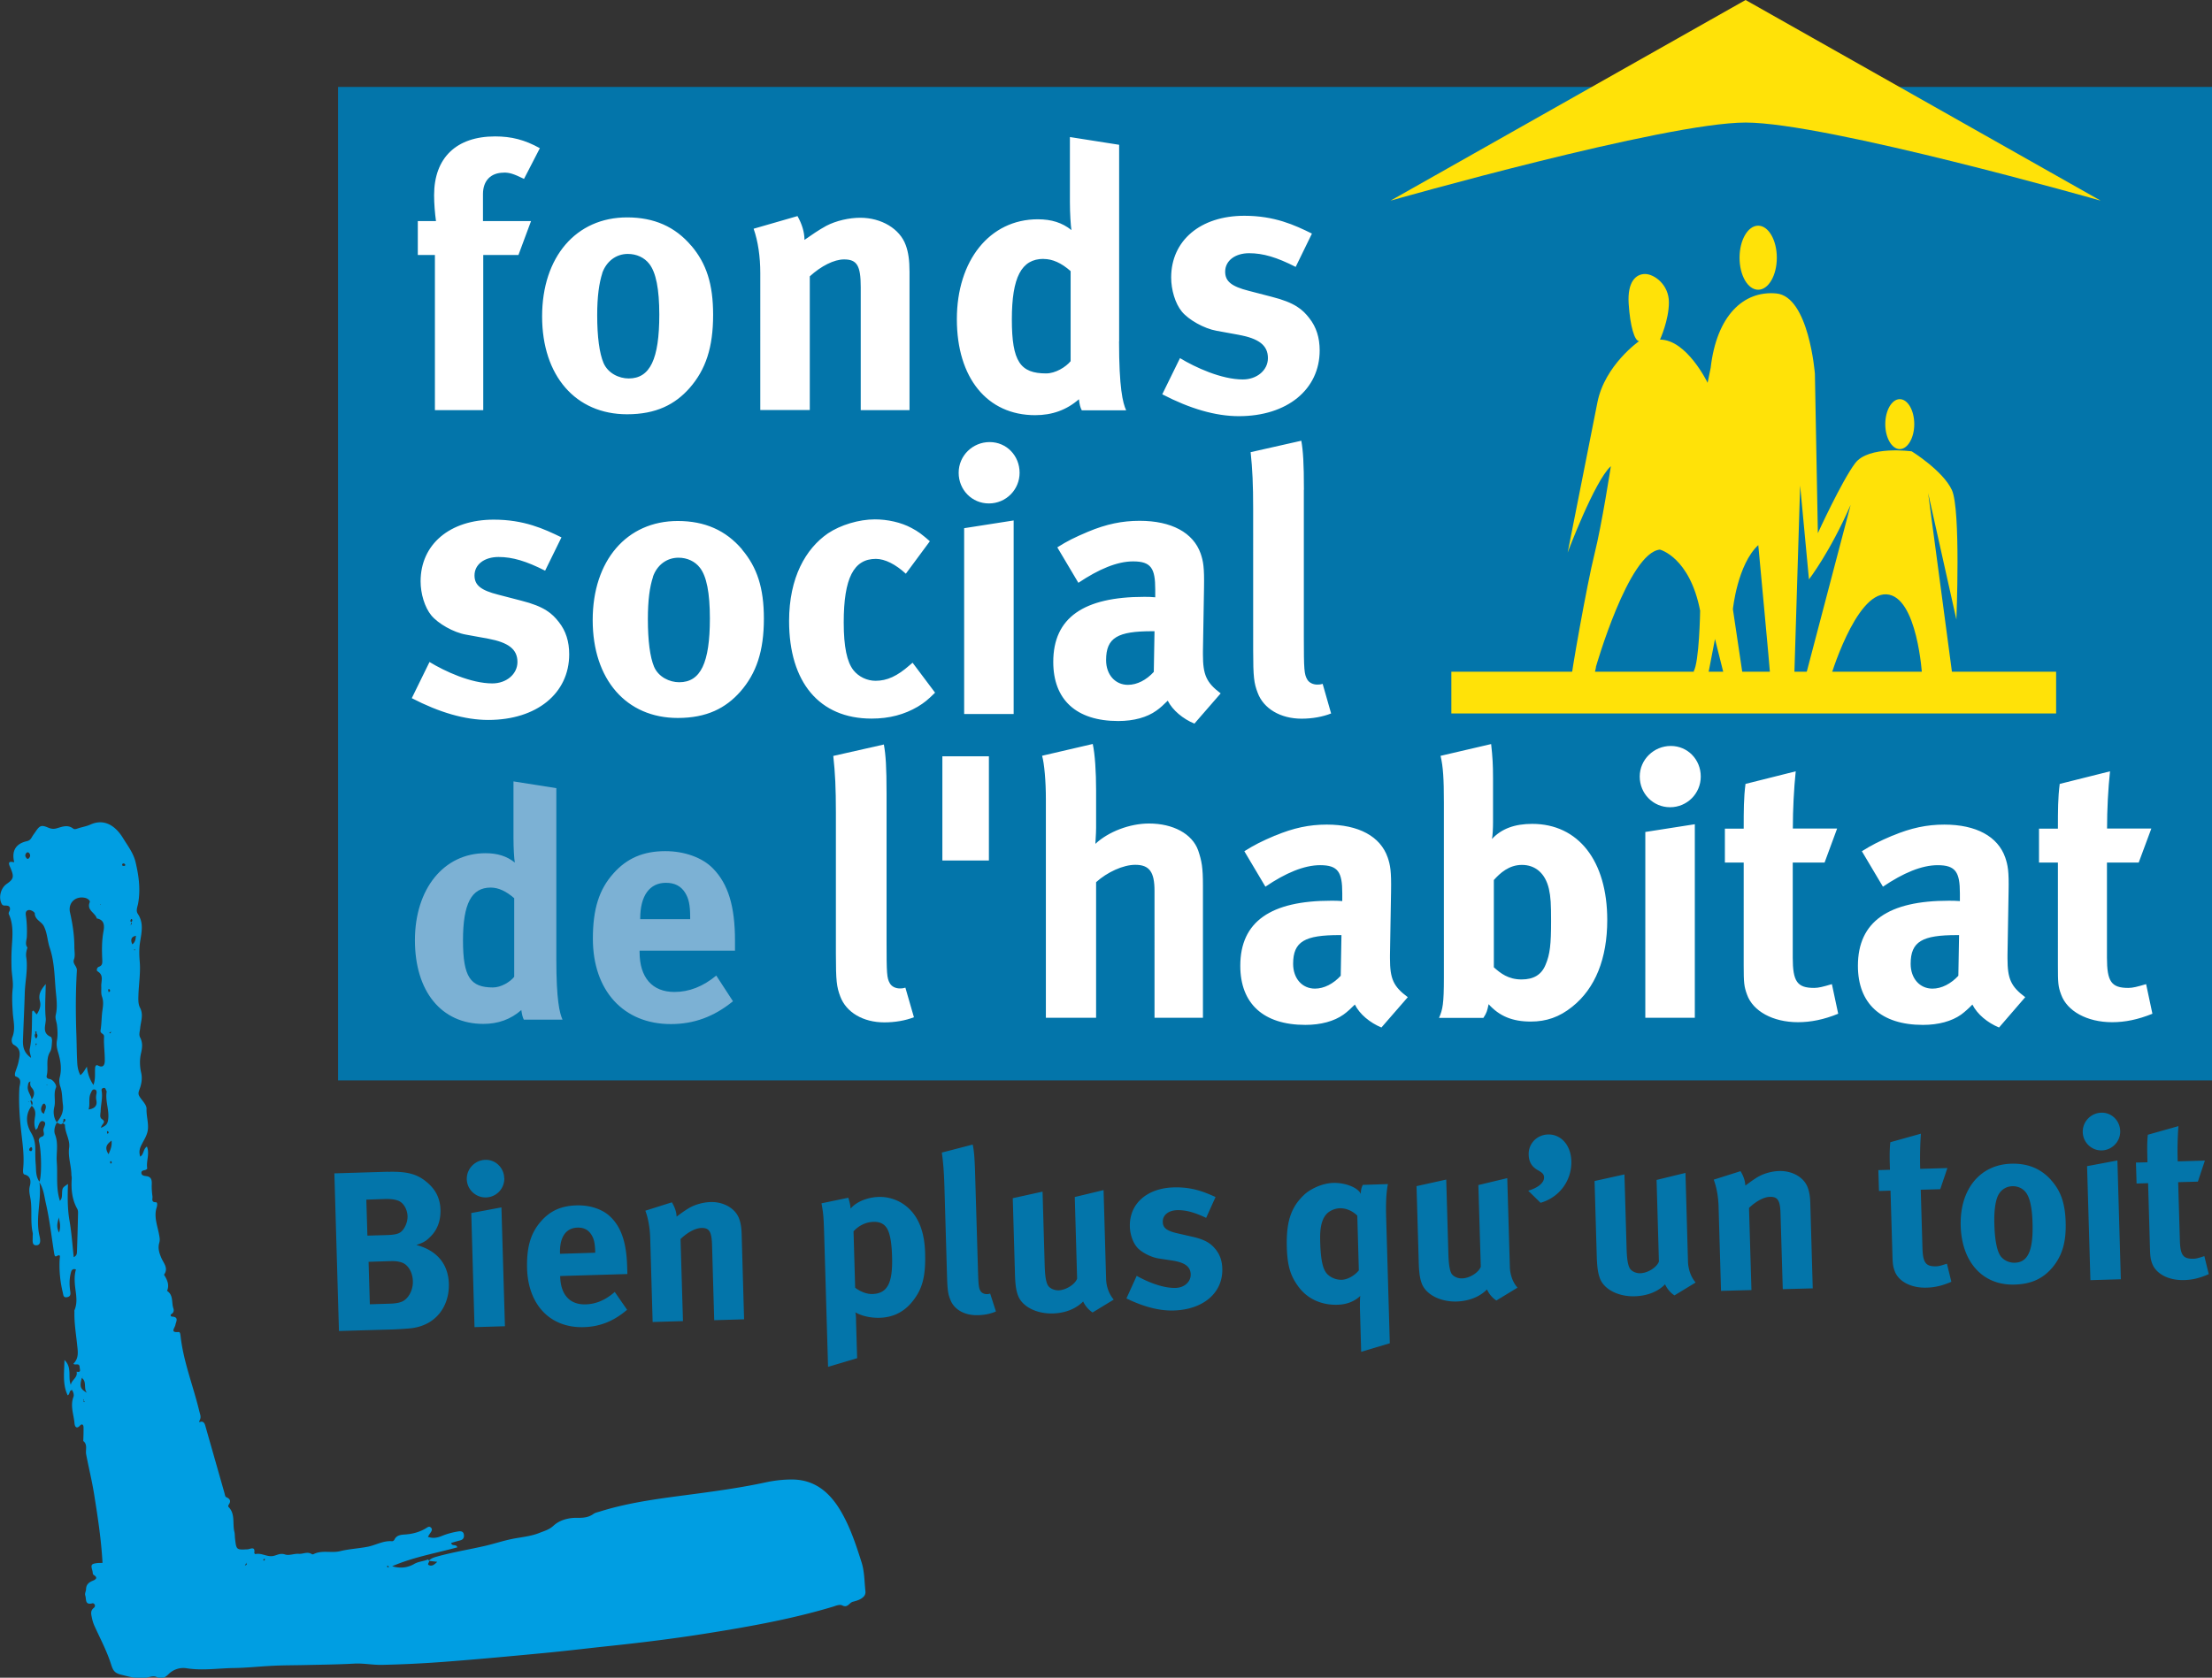
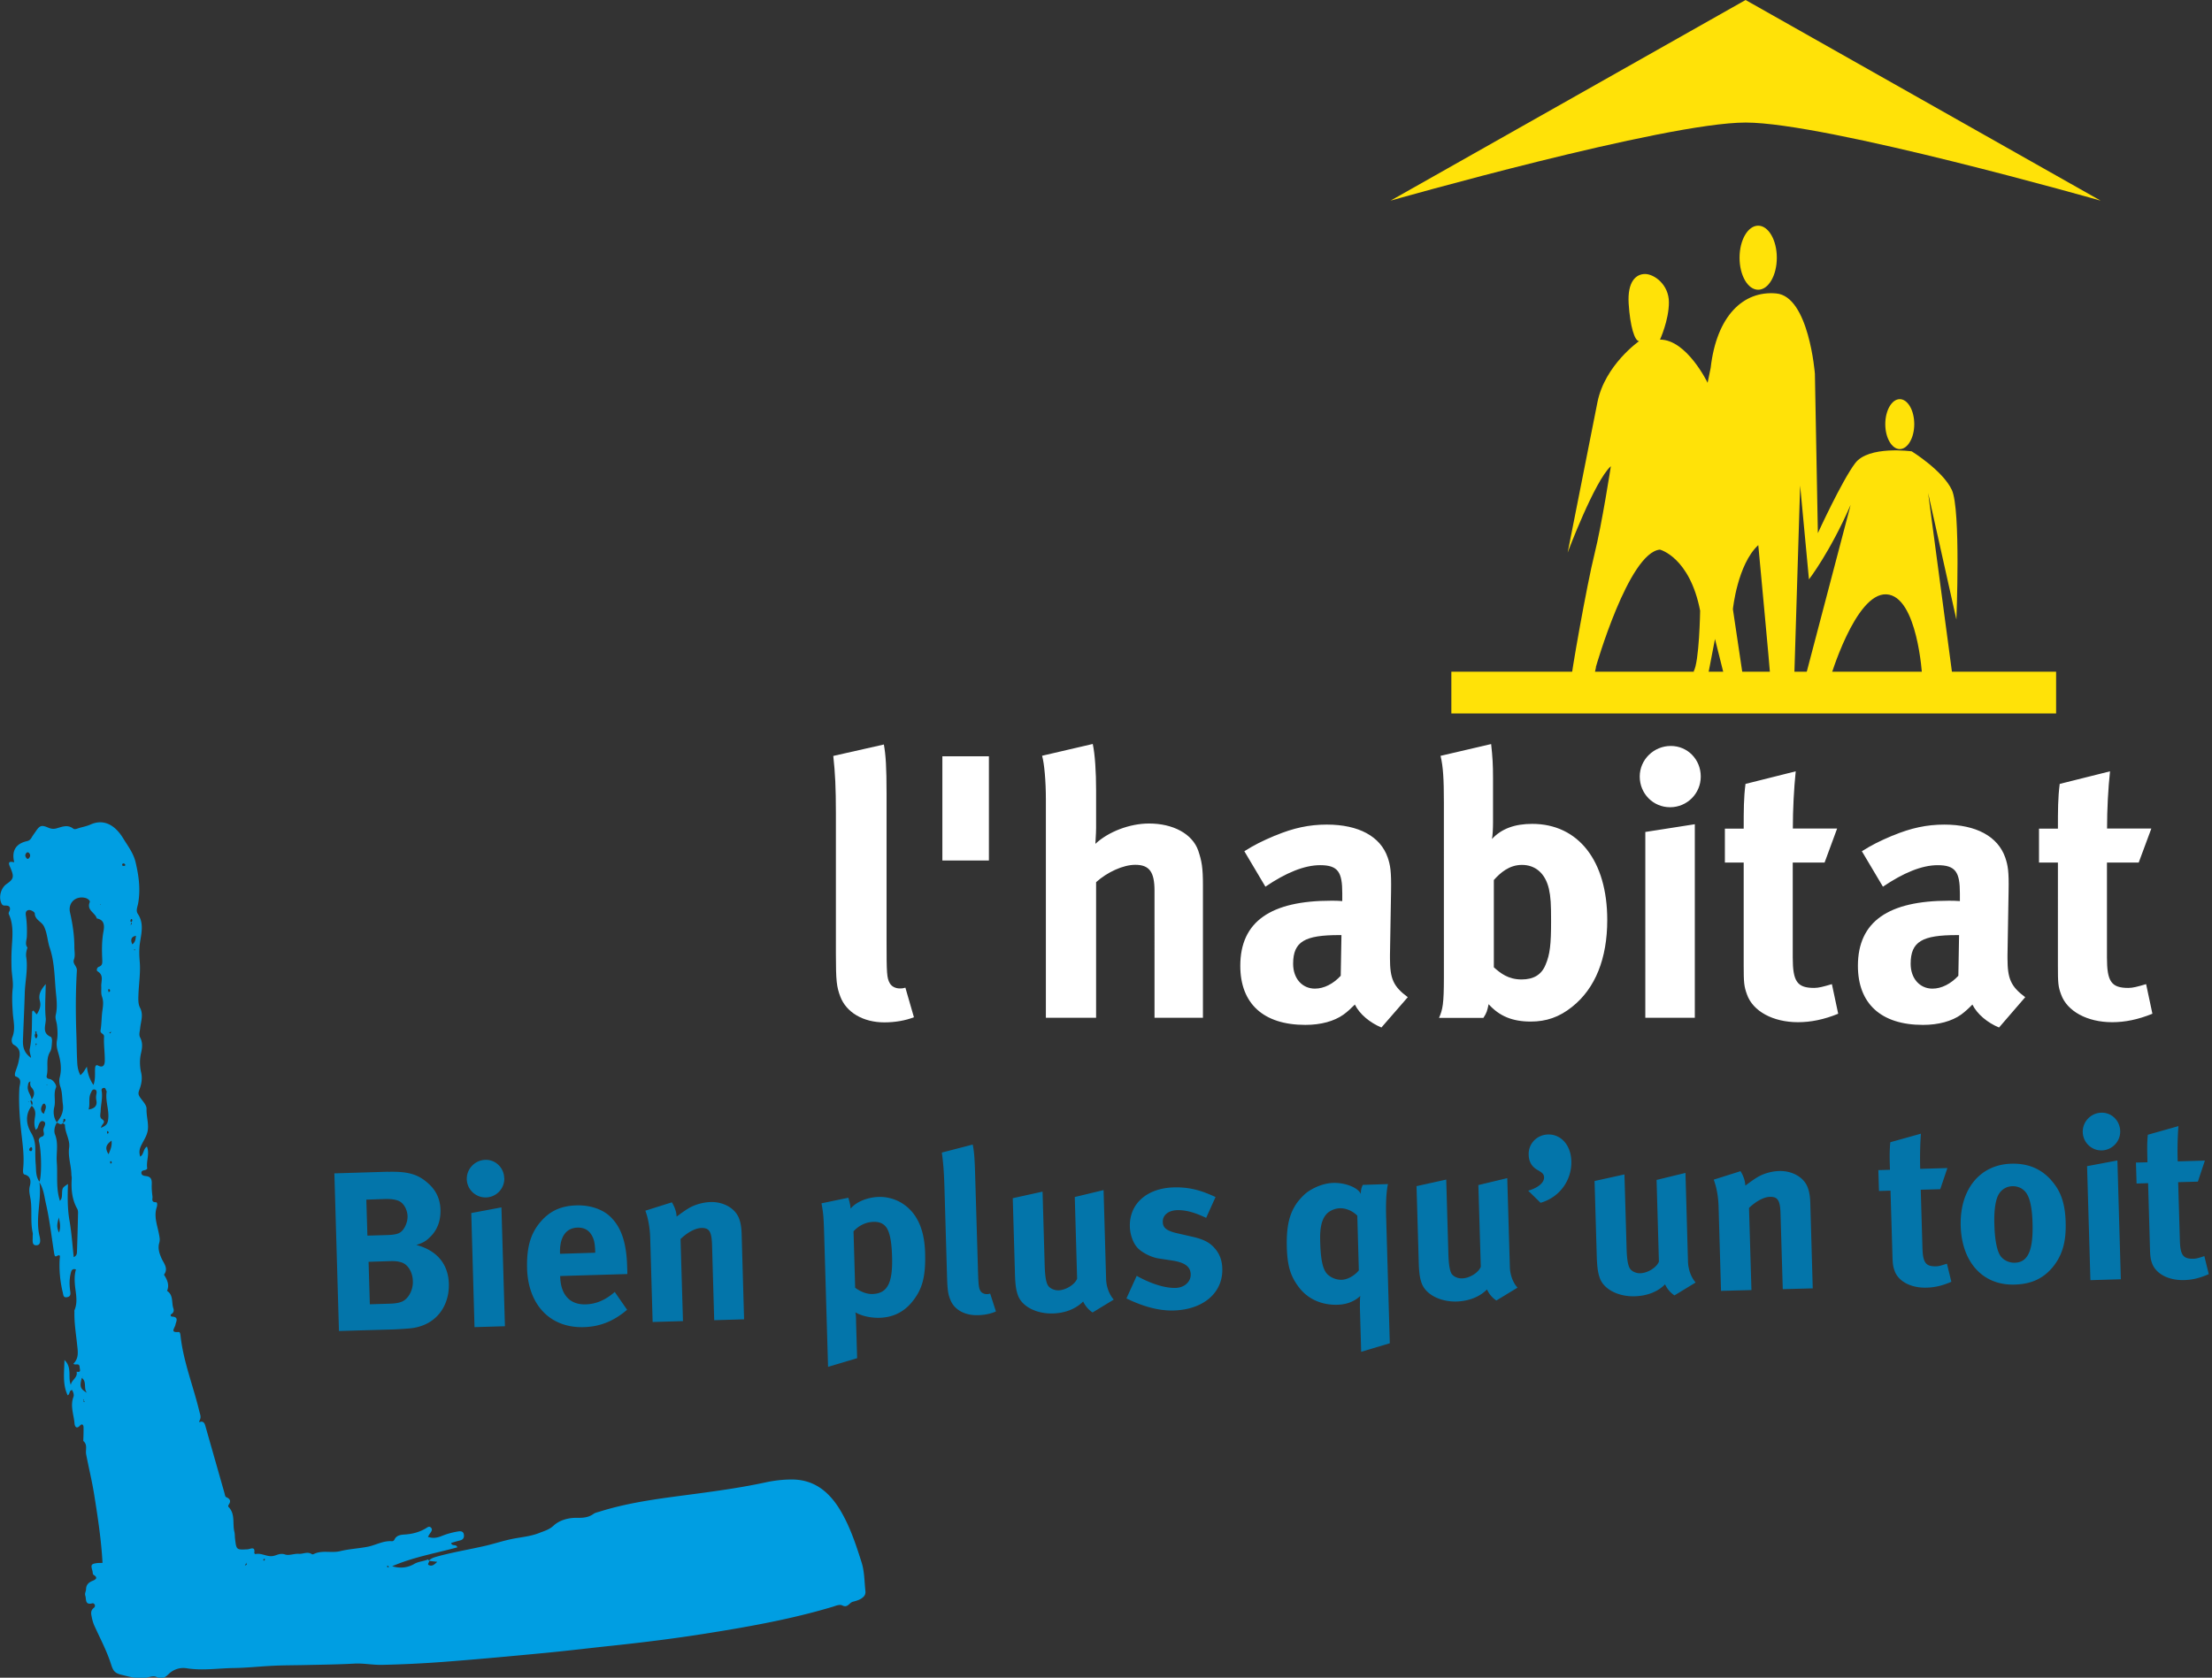
<svg xmlns="http://www.w3.org/2000/svg" id="Calque_1" viewBox="0 0 245.76 186.45">
  <rect x="0" y="0" width="245.76" height="186.45" fill="#333333" stroke="none" />
  <defs>
    <style>.cls-1{fill:none}.cls-2{fill:#0375aa}.cls-3{fill:#fff}.cls-4{fill:#ffe208}</style>
  </defs>
-   <path class="cls-2" d="M37.56 9.66h208.2v110.41H37.56z" />
-   <path class="cls-3" d="M55.96 19.19c-1.4 0-2.3.86-2.3 2.38v3H59l-1.4 3.77h-3.91v17.24h-5.37V28.34h-1.9v-3.77h2.02c-.12-.87-.21-1.93-.21-2.88 0-4.15 2.47-6.53 6.78-6.53 1.8 0 3.28.37 4.97 1.31l-1.76 3.41c-1.2-.58-1.6-.7-2.26-.7m10.96 11.17c-.36 1.12-.57 2.59-.57 4.68 0 2.42.25 4.23.7 5.3.49 1.15 1.72 1.73 2.8 1.73 2.37 0 3.4-2.14 3.4-7.1 0-2.84-.37-4.68-1.11-5.63-.54-.7-1.4-1.11-2.39-1.11-1.31 0-2.38.83-2.84 2.13m9.9-3.04c1.68 1.98 2.42 4.27 2.42 7.68 0 3.62-.82 6.09-2.62 8.14-1.6 1.81-3.7 2.91-6.94 2.91-5.71 0-9.44-4.27-9.44-10.88s3.78-11 9.44-11c3 0 5.34 1.03 7.14 3.16m11.8-3.29c.49.86.77 1.77.77 2.63.82-.57 1.53-1.07 2.42-1.56 1.11-.58 2.56-.9 3.78-.9 2.35 0 4.4 1.23 5.05 3.04.29.78.42 1.68.42 2.99v15.35h-5.42V31.91c0-2.38-.41-3.08-1.85-3.08-1.11 0-2.55.73-3.81 1.88v14.86h-5.5V30.34c0-1.81-.25-3.53-.74-4.92l4.89-1.41Zm27.34 4.74c-2.47 0-3.53 2.04-3.53 6.73s.94 6 3.81 6c1.03 0 2.18-.7 2.72-1.36V30.13c-1.03-.91-2.02-1.35-3-1.35m8.38 9.15c0 5.17.41 6.85.79 7.67h-4.93c-.17-.32-.25-.65-.32-1.23-1.36 1.19-2.97 1.77-4.86 1.77-5.34 0-8.7-4.15-8.7-10.67s3.65-11.1 8.99-11.1c1.53 0 2.72.38 3.74 1.2-.08-.45-.17-1.89-.17-3.12v-7.22l5.47.86v21.85Zm19.62-8.27c-2.1-1.07-3.62-1.52-5.17-1.52s-2.66.83-2.66 2.05c0 1.07.69 1.64 2.62 2.13l2.54.66c2.59.65 3.46 1.43 4.19 2.38.78.98 1.15 2.18 1.15 3.58 0 4.35-3.62 7.31-8.98 7.31-2.59 0-5.43-.83-8.51-2.43l1.97-4.02c1.68 1.02 4.6 2.37 6.98 2.37 1.56 0 2.79-1.02 2.79-2.37 0-1.44-1.03-2.18-3.24-2.59l-2.47-.45c-1.4-.25-3.12-1.23-3.86-2.14-.74-.9-1.18-2.43-1.18-3.78 0-4.1 3.24-6.86 8.13-6.86 3.36 0 5.59 1.03 7.51 1.98l-1.8 3.69ZM60.56 63.42c-2.09-1.06-3.61-1.52-5.17-1.52s-2.67.82-2.67 2.05c0 1.08.7 1.65 2.64 2.14l2.54.66c2.59.65 3.45 1.43 4.19 2.38.78.98 1.15 2.17 1.15 3.58 0 4.35-3.61 7.3-8.99 7.3-2.59 0-5.43-.83-8.5-2.42l1.97-4.02c1.69 1.03 4.6 2.38 6.98 2.38 1.56 0 2.79-1.03 2.79-2.38 0-1.44-1.03-2.17-3.24-2.59l-2.47-.45c-1.4-.24-3.12-1.24-3.86-2.14-.74-.9-1.19-2.42-1.19-3.78 0-4.11 3.24-6.86 8.13-6.86 3.37 0 5.59 1.03 7.52 1.97l-1.81 3.69Zm11.99.7c-.37 1.11-.57 2.59-.57 4.68 0 2.42.24 4.23.69 5.3.49 1.14 1.72 1.72 2.79 1.72 2.38 0 3.41-2.14 3.41-7.1 0-2.84-.37-4.69-1.11-5.63-.54-.7-1.4-1.11-2.38-1.11-1.31 0-2.39.82-2.84 2.13m9.9-3.04c1.68 1.98 2.43 4.27 2.43 7.68 0 3.61-.83 6.08-2.63 8.13-1.61 1.81-3.7 2.91-6.94 2.91-5.71 0-9.45-4.27-9.45-10.88S69.63 57.9 75.3 57.9c3 0 5.34 1.03 7.15 3.16m18.18 2.69c-1.11-1.02-2.3-1.64-3.32-1.64-2.46 0-3.57 2.14-3.57 7.06 0 2.75.37 4.4 1.07 5.3.58.74 1.52 1.19 2.47 1.19 1.28 0 2.42-.53 3.78-1.73l.33-.28 2.5 3.33c-.82.81-1.19 1.11-1.93 1.56-1.47.86-3.12 1.32-5.13 1.32-5.79 0-9.16-4.03-9.16-10.84 0-4.85 1.86-8.05 4.31-9.74 1.4-.94 3.45-1.56 5.22-1.56 1.4 0 2.91.33 4.06.95.78.41 1.15.7 2.05 1.48l-2.67 3.61Zm11.99-5.91v21.51h-5.5V58.7l5.5-.86Zm.66-5.3c0 1.89-1.52 3.41-3.41 3.41s-3.36-1.51-3.36-3.41 1.55-3.41 3.44-3.41 3.33 1.52 3.33 3.41m14.74 17.61c-3.82 0-5.13.69-5.13 3.21 0 1.64 1.03 2.75 2.42 2.75 1.03 0 2.06-.54 2.88-1.44l.08-4.52h-.25Zm-7.15-11.05c2.05-.86 3.82-1.22 5.75-1.22 3.53 0 5.96 1.31 6.78 3.65.29.86.41 1.52.37 3.78l-.12 7.06v.37c0 2.26.38 3.12 1.97 4.32l-2.92 3.36c-1.27-.53-2.42-1.48-2.96-2.55-.41.41-.86.83-1.27 1.11-1.03.74-2.5 1.15-4.23 1.15-4.68 0-7.22-2.38-7.22-6.57 0-4.93 3.4-7.23 10.1-7.23.41 0 .78 0 1.23.05v-.87c0-2.34-.45-3.12-2.46-3.12-1.77 0-3.81.86-6.08 2.38l-2.34-3.94c1.1-.7 1.93-1.11 3.4-1.73m23.99-4.67v16.39c0 3.61.04 4.1.37 4.68.2.37.66.58 1.1.58.21 0 .34 0 .62-.08l.94 3.29c-.94.37-2.09.58-3.28.58-2.35 0-4.23-1.12-4.88-2.88-.41-1.07-.5-1.73-.5-4.73V56.58c0-2.75-.08-4.44-.28-6.33l5.63-1.27c.2 1.15.29 2.5.29 5.46" />
-   <path d="M54.52 98.64c-2.14 0-3.08 1.79-3.08 5.87s.83 5.23 3.33 5.23c.9 0 1.9-.61 2.36-1.18v-8.74c-.9-.78-1.75-1.18-2.62-1.18m7.3 7.98c0 4.51.36 5.98.69 6.7h-4.3c-.14-.28-.21-.58-.28-1.07-1.18 1.04-2.58 1.54-4.22 1.54-4.66 0-7.6-3.61-7.6-9.3s3.19-9.67 7.84-9.67c1.32 0 2.36.32 3.26 1.04-.08-.39-.15-1.64-.15-2.72v-6.3l4.76.75v19.04Zm14.87-4.48v-.21c0-1.35-.15-2.07-.58-2.75-.46-.71-1.14-1.07-2.11-1.07-1.82 0-2.86 1.43-2.86 3.97v.07h5.55Zm4.76 9.13c-2.11 1.72-4.34 2.54-6.91 2.54-5.26 0-8.66-3.72-8.66-9.49 0-3.29.69-5.48 2.29-7.26 1.5-1.69 3.33-2.47 5.76-2.47 2.11 0 4.12.71 5.3 1.93 1.68 1.72 2.44 4.19 2.44 8.02v1.11h-10.6v.15c0 2.83 1.4 4.44 3.87 4.44 1.65 0 3.18-.61 4.65-1.82l1.86 2.86Z" style="fill:#7cb1d4" />
  <path class="cls-3" d="M98.5 88.2v16.39c0 3.61.03 4.1.36 4.68.2.37.65.58 1.11.58.21 0 .33 0 .62-.09l.95 3.29c-.95.37-2.1.57-3.29.57-2.35 0-4.23-1.11-4.89-2.87-.41-1.08-.49-1.74-.49-4.73V90.33c0-2.74-.08-4.43-.29-6.32l5.62-1.27c.21 1.15.3 2.5.3 5.46" />
-   <path class="cls-1" d="M0 0h245.76v186.45H0z" />
  <path class="cls-3" d="M104.7 84.05h5.17v11.58h-5.17zm16.71-1.36c.25 1.15.37 3.12.37 5.13v4.19c0 .66-.08 1.52-.08 1.77 1.44-1.35 3.82-2.26 5.96-2.26 2.67 0 4.8 1.14 5.46 2.99.4 1.19.53 1.89.53 3.91v14.69h-5.38V98.99c0-2.1-.58-2.88-2.14-2.88-1.35 0-3.12.82-4.35 1.93v15.07h-5.58V88.8c0-1.97-.17-3.94-.42-4.81l5.63-1.31Zm27.39 21.23c-3.82 0-5.13.7-5.13 3.19 0 1.65 1.02 2.76 2.42 2.76 1.02 0 2.05-.54 2.87-1.43l.08-4.52h-.25Zm-7.14-11.05c2.05-.86 3.81-1.23 5.75-1.23 3.54 0 5.96 1.31 6.77 3.66.29.86.41 1.52.37 3.78l-.12 7.06v.37c0 2.26.37 3.12 1.98 4.31l-2.93 3.37c-1.27-.53-2.42-1.47-2.95-2.55-.41.41-.86.83-1.27 1.12-1.03.73-2.5 1.14-4.23 1.14-4.68 0-7.23-2.38-7.23-6.57 0-4.93 3.41-7.23 10.1-7.23.41 0 .79 0 1.23.04v-.87c0-2.33-.45-3.12-2.46-3.12-1.77 0-3.83.86-6.08 2.39l-2.34-3.94c1.11-.7 1.93-1.11 3.41-1.74m24.31 14.64c.73.65 1.59 1.35 3.08 1.35 1.35 0 2.22-.53 2.67-1.64.49-1.15.61-2.26.61-4.85 0-1.88-.04-2.67-.24-3.57-.42-1.81-1.57-2.67-3-2.67s-2.42.9-3.12 1.68v9.7Zm-.09-21.07v4.96c0 .61-.04 1.52-.12 1.85 1.07-1.15 2.54-1.68 4.47-1.68 5.13 0 8.34 4.11 8.34 10.68 0 4.27-1.32 7.6-3.9 9.65-1.43 1.15-2.88 1.64-4.6 1.64-2.05 0-3.49-.61-4.68-1.93-.16.73-.2.94-.58 1.52h-4.93c.41-.94.54-1.56.54-4.47V89.18c0-2.59-.08-3.98-.37-5.18l5.62-1.31c.16 1.44.21 2.3.21 3.74m22.42 5.17v21.51h-5.5V92.46l5.5-.86Zm.66-5.3c0 1.89-1.52 3.41-3.41 3.41s-3.37-1.52-3.37-3.41 1.57-3.4 3.45-3.4 3.33 1.51 3.33 3.4m13.76 9.56h-3.54v10.56c0 2.67.5 3.37 2.38 3.37.49 0 .99-.13 1.97-.42l.7 3.29c-1.59.65-3.04.94-4.47.94-2.79 0-5.01-1.23-5.66-3.07-.33-.9-.37-1.32-.37-3.25V95.86h-2.09v-3.77h2.09c0-2.05 0-3.4.2-4.97l5.58-1.4c-.2 1.93-.32 4.24-.32 6.36h4.92l-1.39 3.77Zm14.69 8.06c-3.83 0-5.13.7-5.13 3.19 0 1.65 1.03 2.76 2.42 2.76 1.02 0 2.05-.54 2.88-1.43l.08-4.52h-.24Zm-7.14-11.05c2.05-.86 3.82-1.23 5.75-1.23 3.53 0 5.95 1.31 6.77 3.66.29.86.42 1.52.37 3.78l-.12 7.06v.37c0 2.26.37 3.12 1.97 4.31l-2.91 3.37c-1.28-.53-2.42-1.47-2.96-2.55-.4.41-.86.83-1.26 1.12-1.03.73-2.51 1.14-4.23 1.14-4.68 0-7.23-2.38-7.23-6.57 0-4.93 3.41-7.23 10.09-7.23.41 0 .78 0 1.24.04v-.87c0-2.33-.46-3.12-2.47-3.12-1.77 0-3.82.86-6.08 2.39l-2.34-3.94c1.11-.7 1.93-1.11 3.41-1.74m27.34 3h-3.52v10.56c0 2.67.49 3.37 2.38 3.37.49 0 .98-.13 1.97-.42l.7 3.29c-1.61.65-3.04.94-4.47.94-2.79 0-5.01-1.23-5.67-3.07-.34-.9-.36-1.32-.36-3.25V95.86h-2.1v-3.77h2.1c0-2.05 0-3.4.2-4.97l5.59-1.4c-.21 1.93-.33 4.24-.33 6.36h4.92l-1.4 3.77Z" />
  <path class="cls-2" d="m41.09 144.95 2.3-.07c.73-.03 1.27-.14 1.63-.45.52-.42.88-1.23.85-2.06-.03-1.01-.56-1.9-1.35-2.1-.44-.12-.71-.13-1.37-.11l-2.2.07.14 4.73Zm-.26-7.63 2.09-.06c.83-.02 1.22-.11 1.5-.27.47-.26.88-1.11.86-1.82-.02-.73-.42-1.51-1.06-1.74-.31-.11-.69-.2-1.47-.18l-2.05.07.12 4.01Zm2.24-7.09c2.14-.06 3.26.23 4.34 1.14 1.01.83 1.49 1.83 1.53 3.08.03 1.19-.34 2.21-1.09 2.96-.49.5-.78.68-1.59.95 2.18.57 3.54 2.02 3.61 4.31.07 2.42-1.38 4.73-4.45 4.97-.55.04-1.28.1-2.24.12l-5.52.16-.51-17.52 5.92-.18Zm12.64 3.96.39 13.2-3.38.1-.36-12.68 3.36-.63Zm.32-3.26a2.085 2.085 0 1 1-4.17.12c-.02-1.16.91-2.12 2.06-2.15 1.13-.04 2.07.87 2.1 2.03m10.11 8.3v-.15c-.03-.96-.15-1.46-.47-1.93-.34-.5-.83-.74-1.51-.72-1.29.04-1.99 1.08-1.93 2.86v.05l3.91-.12Zm3.54 6.33c-1.45 1.25-3 1.88-4.81 1.93-3.71.11-6.17-2.45-6.3-6.5-.06-2.32.37-3.88 1.47-5.17 1.02-1.22 2.28-1.81 4-1.86 1.49-.05 2.92.42 3.78 1.26 1.22 1.17 1.8 2.89 1.87 5.59.01.28.02.56.02.78l-7.46.22v.1c.06 1.99 1.08 3.1 2.82 3.05 1.17-.03 2.23-.49 3.24-1.38l1.37 1.98Zm4.98-11.94c.31.52.51 1.06.52 1.59.5-.37.91-.68 1.46-1 .67-.37 1.55-.6 2.3-.62 1.44-.05 2.72.68 3.16 1.77.19.48.29 1.02.31 1.83l.27 9.43-3.32.1-.24-8.39c-.05-1.47-.31-1.88-1.19-1.86-.68.02-1.55.5-2.31 1.23l.27 9.12-3.37.1-.27-9.36c-.04-1.11-.22-2.17-.54-3.01l2.98-.94Zm22.27 10.19c1.67-.05 2.28-1.2 2.19-4.15-.03-1.24-.16-2.21-.41-2.83-.27-.7-.81-1.07-1.65-1.04-.83.02-1.63.4-2.22 1.05l.18 6.27c.47.36 1.21.72 1.9.7m-2.66-10.7c.14.45.22.8.26 1.21.57-.72 1.83-1.27 3.14-1.3.91-.03 1.85.25 2.57.7 1.42.9 2.48 2.53 2.56 5.5.08 2.77-.33 4.2-1.62 5.67-.86.96-2 1.52-3.42 1.56-1 .03-1.97-.19-2.71-.6.07.3.08.67.08 1.05l.12 4.04-3.23.96-.44-14.93c-.05-1.69-.09-2.16-.29-3.24l2.98-.62Zm14.09-2.55.3 10.05c.06 2.23.09 2.52.3 2.87.14.23.42.34.69.34.13 0 .2 0 .38-.06l.64 1.99c-.57.25-1.27.4-2 .41-1.44.05-2.62-.6-3.05-1.68-.27-.65-.34-1.05-.39-2.89l-.28-9.63c-.05-1.69-.13-2.72-.29-3.87l3.43-.89c.15.7.22 1.53.27 3.35m7.49 1.86.24 8.3c.04 1.16.15 1.76.34 2.11.19.35.7.59 1.2.58.83-.03 1.83-.66 2.06-1.3l-.26-9.07 3.2-.77.28 9.85c.02.86.33 1.73.85 2.32l-2.35 1.43c-.44-.29-.81-.71-1.05-1.22-.82.83-2 1.29-3.36 1.33-1.82.05-3.41-.76-3.87-1.98-.22-.57-.32-1.26-.35-2.56l-.24-8.27 3.31-.73Zm18.16 2.93c-1.31-.62-2.25-.87-3.21-.85-.97.03-1.62.56-1.59 1.31 0 .66.45 1 1.65 1.27l1.57.36c1.6.35 2.15.82 2.62 1.38.5.6.75 1.32.77 2.18.08 2.67-2.09 4.55-5.39 4.65-1.58.05-3.34-.4-5.26-1.34l1.14-2.51c1.05.6 2.86 1.39 4.33 1.34.95-.02 1.69-.67 1.67-1.5-.02-.88-.67-1.32-2.04-1.54l-1.51-.23c-.87-.13-1.95-.7-2.41-1.24-.47-.54-.78-1.46-.8-2.3-.07-2.52 1.87-4.27 4.87-4.36 2.07-.06 3.45.53 4.65 1.07l-1.04 2.31Zm14.85-1.06c-.56.02-1.13.29-1.45.63-.7.75-.75 2.03-.71 3.17.06 2.2.36 3.09.8 3.53.4.4 1.01.63 1.58.62.75-.03 1.52-.55 1.91-1.05l-.17-6.08c-.49-.49-1.21-.85-1.97-.82m5.37-2.68c-.2.99-.24 2.28-.19 3.82l.4 13.86-3.18.95-.14-4.9c0-.5 0-1.03.04-1.31-.66.63-1.54.96-2.54.98-1.49.05-3.17-.46-4.3-1.97-.93-1.23-1.26-2.38-1.32-4.42-.06-2.3.27-3.75 1.17-4.99.35-.45.76-.9 1.23-1.22.82-.55 1.84-.91 2.75-.94 1.33-.04 2.77.52 3.07 1.23.01-.45.05-.64.22-1.01l2.8-.09Zm6.48-.5.24 8.3c.04 1.16.15 1.76.33 2.11.19.34.7.59 1.21.56.83-.02 1.82-.65 2.06-1.29l-.27-9.08 3.21-.77.29 9.86c.02.85.32 1.73.85 2.31l-2.35 1.43c-.44-.29-.81-.71-1.04-1.23-.81.82-2.01 1.3-3.37 1.34-1.82.05-3.4-.77-3.87-1.98-.22-.58-.32-1.25-.35-2.56l-.24-8.28 3.3-.73Zm9.1 1.23c1.07-.31 1.79-.88 1.77-1.49-.01-.33-.17-.5-.68-.79-.69-.38-1.01-.93-1.03-1.74-.03-1.21.9-2.19 2.13-2.23 1.46-.05 2.56 1.19 2.61 2.95.06 2.16-1.32 4.04-3.42 4.64l-1.38-1.35Zm10.7-1.81.24 8.3c.04 1.16.15 1.76.34 2.11.19.35.7.59 1.2.57.83-.03 1.82-.66 2.05-1.3l-.26-9.07 3.21-.78.28 9.86c.03.85.33 1.73.85 2.32l-2.35 1.43c-.45-.29-.8-.7-1.05-1.23-.8.83-2 1.29-3.37 1.33-1.81.05-3.4-.76-3.86-1.98-.22-.58-.32-1.25-.36-2.57l-.24-8.26 3.31-.73Zm12.9-.36c.32.52.51 1.07.53 1.6.5-.36.92-.69 1.46-1 .68-.38 1.55-.6 2.3-.62 1.44-.04 2.72.68 3.15 1.78.19.47.29 1.02.31 1.83l.27 9.43-3.33.09-.25-8.4c-.04-1.46-.3-1.88-1.18-1.86-.69.02-1.55.5-2.32 1.23l.27 9.13-3.38.09-.27-9.35c-.03-1.11-.22-2.16-.54-3.01l2.97-.94Zm22.18 2-2.16.06.19 6.48c.05 1.64.37 2.06 1.52 2.03.31 0 .6-.1 1.2-.29l.49 2.01c-.98.43-1.85.63-2.73.65-1.72.06-3.1-.67-3.54-1.78-.21-.56-.25-.8-.28-1.99l-.21-7.01-1.28.04-.07-2.32 1.29-.04c-.04-1.26-.06-2.09.04-3.06l3.4-.95c-.09 1.18-.12 2.61-.08 3.91l3.02-.09-.79 2.34Zm6.29 1.05c-.21.69-.31 1.6-.27 2.88.04 1.49.23 2.6.53 3.23.32.7 1.1 1.04 1.75 1.01 1.46-.04 2.05-1.37 1.96-4.43-.05-1.74-.31-2.87-.78-3.43-.34-.42-.88-.66-1.48-.64-.81.03-1.45.55-1.7 1.36m6.02-2.04c1.07 1.18 1.56 2.57 1.62 4.67.07 2.22-.39 3.74-1.46 5.03-.96 1.14-2.22 1.86-4.21 1.91-3.5.11-5.87-2.45-5.99-6.51-.12-4.06 2.13-6.82 5.6-6.92 1.84-.06 3.3.54 4.44 1.81m7.37-2.18.38 13.21-3.38.1-.37-12.67 3.36-.63Zm.31-3.26c.03 1.15-.88 2.11-2.04 2.15-1.13.03-2.09-.87-2.12-2.03-.03-1.16.9-2.13 2.06-2.16 1.13-.04 2.07.87 2.1 2.04m8.62 5.62-2.18.06.19 6.48c.05 1.64.36 2.06 1.53 2.03.3-.01.6-.1 1.19-.29l.49 2c-.98.44-1.85.64-2.73.66-1.71.05-3.09-.67-3.54-1.79-.2-.54-.24-.8-.27-1.98l-.2-7-1.28.04-.07-2.33 1.28-.03c-.03-1.26-.06-2.09.04-3.06l3.4-.96c-.09 1.19-.13 2.6-.08 3.92l3.02-.09-.78 2.34Z" />
  <path class="cls-1" d="M0 0h245.76v186.45H0z" />
  <path class="cls-4" d="M161.25 74.65h67.19v4.64h-67.19z" />
  <path class="cls-4" d="M177.3 74.15s3.64-12.74 7.12-13.07c0 0 3.31.83 4.47 6.79 0 0-.09 5.78-.74 6.78l1.56.67.83-4.31 1.16 4.63 1.99-.16-1.16-7.78s.5-4.97 2.82-7.12c0 0 1.33 14.23 1.33 14.57s2.65.66 2.65.66l.67-21.85.98 10.43s2.32-2.98 4.63-8.28l-4.96 18.87 2.65.5s2.81-9.6 6.28-9.43c3.48.17 3.98 9.1 3.98 9.1l3.48.82-2.82-21.18 3.14 14.06s.5-12.24-.5-14.39c-.99-2.15-4.46-4.3-4.46-4.3s-4.8-.67-6.29 1.32c-1.49 1.98-4.14 7.77-4.14 7.77l-.33-17.71s-.66-8.61-4.3-8.93c-3.64-.33-6.62 2.48-7.28 8.27l-.34 1.66s-2.31-4.8-5.29-4.8c0 0 .99-2.15.99-4.14s-1.65-3.15-2.65-3.15-1.98.83-1.82 3.32c.16 2.48.66 4.14 1.16 4.14 0 0-3.8 2.65-4.63 6.79-.83 4.14-3.31 16.71-3.31 16.71s2.98-7.95 4.8-9.6c0 0-.99 6.45-1.82 9.77-.83 3.31-2.65 13.57-2.65 14.39s2.49-.33 2.49-.33l.33-1.49Z" />
  <path class="cls-4" d="M197.41 28.64c0 1.96-.92 3.56-2.07 3.56s-2.07-1.59-2.07-3.56.93-3.56 2.07-3.56 2.07 1.6 2.07 3.56m15.27 18.5c0 1.52-.73 2.77-1.61 2.77s-1.61-1.25-1.61-2.77.72-2.78 1.61-2.78 1.61 1.25 1.61 2.78m20.71-24.84s-30.47-8.68-39.44-8.68-39.46 8.68-39.46 8.68L193.94 0l39.45 22.3Z" />
  <path d="M14.91 105.51v.09H15c.02-.02 0-.06 0-.09h-.09m-9.65 15.07-.05-.05-.04.09.09-.04Zm5.88-20.11-.03.09.08-.05-.05-.04Zm18.15 72.99c.05-.04.11-.07.13-.11.04-.09 0-.13-.09-.09-.03.01-.07.04-.07.06 0 .05.02.09.03.14m13.91.7a.56.56 0 0 0-.1-.15c-.01-.01-.06 0-.09.02.01.05 0 .11.04.14.03.02.09 0 .15 0m-30.92-44.84s.12-.06.13-.11c.01-.05-.02-.14-.05-.16-.07-.04-.13 0-.12.09 0 .06.03.12.04.18M12.01 110c.02.08.04.17.06.27.05-.04.13-.07.15-.12.02-.05 0-.14-.04-.18-.05-.07-.12-.06-.17.03m-.07 16.01s.12-.08.13-.13c0-.05-.04-.14-.08-.16-.07-.03-.11.02-.1.11.01.06.03.12.05.18m-8.65 1.87c.06.02.14.07.17.05.12-.08.14-.21.1-.34-.04-.14-.13-.11-.2-.04-.1.09-.15.21-.07.34m10.58-31.87c-.15-.1-.24-.07-.29.03-.02.04.01.15.03.16.09.02.2.04.26 0 .11-.08.02-.15-.01-.18m-10.9-.65c.08.11.19.07.25 0 .16-.17.19-.37.04-.56-.1-.12-.23-.14-.34 0-.16.2-.11.38.05.56m1.93 28.4c.07-.42.39-.76.06-1.12-.02-.02-.15 0-.18.05-.21.3-.3.62-.08.95.02.03.06.03.2.12m9.81-18.83c.38-.29.35-.62.41-.95q-.77.14-.41.95m-2.64 23.32c.24-.56.4-.95.33-1.51-.53.41-.81.77-.33 1.51m-5.5 8.71c.23-.71.06-1.2-.03-1.69-.08.48-.35.95.03 1.69m3.28-13.68q1.03-.14.87-.99c-.05-.24-.05-.48 0-.72.04-.21.06-.46-.2-.51-.26-.05-.33.22-.42.39-.3.58-.05 1.21-.25 1.83m1.38 2.04c.46-.2.7-.35.78-.82.19-1.09-.33-2.12-.15-3.2.01-.06-.06-.12-.08-.19-.04-.14-.09-.26-.28-.22-.17.04-.23.15-.2.31.14.76-.09 1.51-.11 2.26-.01.31-.15.69.14.89.55.36-.05.53-.1.97m-1.57-6.82c.08.71.27 1.38.73 2.06.24-.64.15-1.22.18-1.8 0-.18.05-.52.34-.36.6.32.73-.15.74-.48.02-.9-.13-1.81-.08-2.71.03-.4-.46-.33-.39-.73.13-.75.1-1.53.22-2.29.07-.5.12-.96-.06-1.45-.13-.37-.06-.76-.08-1.14-.03-.57.32-1.24-.41-1.67-.16-.09-.08-.43.15-.51.41-.14.38-.46.37-.77-.05-1.05-.06-2.08.13-3.13.11-.59.16-1.31-.74-1.47-.16-.64-1.16-.9-.78-1.81.07-.17-.24-.41-.49-.47-1.08-.26-1.95.54-1.7 1.63.29 1.27.48 2.54.48 3.84 0 .46.11.95-.04 1.35-.2.53.35.74.32 1.25-.14 2.33-.14 4.68-.06 7.01.04 1.07.04 2.15.1 3.22.02.46.1.93.35 1.4.37-.3.52-.66.74-.97h-.03Zm-2.97 14.96c.02-.09.05-.1.06-.01-.03 0-.05-.01-.08-.02.22-.22.22-.49.23-.78.03-.68.04-.67.66-1.09-.04 1.33-.07 2.69.17 4.07.23 1.33.32 2.68.47 4.06.34-.16.35-.39.36-.58.05-1.45.09-2.91.12-4.36 0-.14-.02-.29-.08-.41-.61-1.07-.7-2.24-.62-3.43 0-.14-.04-.27-.04-.41-.02-1-.39-1.96-.25-2.98.12-.87-.47-1.66-.47-2.54 0-.06-.16-.11-.25-.17.1-.09.21-.16.28-.26.06-.09 0-.23-.1-.23-.12 0-.08.13-.1.22-.02.09-.05.18-.08.28-.26.25-.45-.06-.68-.07.5-.6.82-1.2.7-2.06-.09-.65-.05-1.31-.28-1.95-.11-.31-.15-.7-.07-1.01.26-.98.09-1.94-.19-2.85-.14-.46-.19-.87-.11-1.3.1-.56.06-1.12 0-1.67-.04-.38-.23-.74-.14-1.13.22-.9.08-1.81 0-2.7-.14-1.6-.14-3.22-.67-4.78-.26-.77-.26-1.62-.65-2.39-.27-.53-1.01-.71-1.01-1.44 0-.1-.47-.47-.79-.32-.3.14-.21.48-.17.76.09.72.11 1.44.08 2.17-.02.39-.23.83.07 1.21-.11.33-.19.67-.14 1.03.21 1.35-.12 2.68-.16 4.03-.05 1.74-.14 3.49-.2 5.23-.03.77.13 1.43.9 1.96-.06-.37-.2-.69-.15-.96.29-1.38.23-2.77.27-4.16 0-.05.09-.1.14-.14.11.13.21.26.37.44.31-.49.5-.96.35-1.5-.2-.72.11-1.24.65-1.88-.02 1.39-.12 2.61 0 3.8.07.68-.51 1.62.56 2.07.1.04.15.32.14.48-.03.4-.04.9-.21 1.17-.53.86-.16 1.79-.38 2.65-.06.25.09.36.35.39.32.04.8.67.68.94-.31.71-.01 1.44-.19 2.17-.13.53-.09 1.19.29 1.72-.25.41-.36.93-.21 1.32.41 1.03.12 2.07.2 3.1.11 1.44-.12 2.91.36 4.31m2.4 19.64s.06-.02.09-.04c.02-.01.02-.04.04-.07-.04.03-.07.07-.11.11-.26.97-.19 1.22.57 1.67-.42-.49.03-1.24-.59-1.67m-5.03-38.31c.04-.08.06-.19-.06-.18-.11.01-.08.11-.02.19-.15.19-.11.37 0 .56 0 .01.08 0 .1-.01.13-.19.14-.37-.02-.55m-.06 1.35c.04.14-.11.01 0 .09.02.01.04.01.06.02-.03-.04-.07-.07-.1-.11.05-.04.12-.07.13-.12.02-.08-.05-.11-.1-.06-.03.03 0 .11 0 .17m5.27 39.5c.03.06.06.11.09.17.02-.01.06-.03.06-.04-.01-.13-.1-.12-.2-.11.03-.07.2-.06.12-.19-.03.06-.06.12-.08.18m3.13-41.08c-.05.06-.09.03-.05 0 .12-.07-.06-.04.06.03-.07.05-.15.1-.22.15 0 0 .02.06.03.06.19.01.11-.18.19-.24m2.11-11.78c.15-.08.23-.17.09-.32.12-.1.17-.21.08-.35 0-.01-.08 0-.09.01-.07.12-.14.25.05.33-.04.11-.07.22-.11.33.08.02.08.08 0 .07-.14-.02.02.07-.02-.07m12.7 71.2c.09-.09.37-.08.15-.32.05-.06 0-.08 0-.04-.04.13-.07-.05.04.03-.06.11-.12.23-.18.33 0-.04.01-.09.02-.13 0 .04-.01.09-.02.13m-9.87-34.17h-.05l.05.03c-.13.02.01-.03 0-.03m-12.89-8.53s-.06.06-.05.09c.26 1.97-.46 3.94 0 5.92.08.34.23 1.02-.3 1.07-.59.05-.43-.57-.45-.97 0-.14.03-.29 0-.42-.26-1.19-.06-2.42-.22-3.62-.07-.51-.25-1.02-.09-1.6.09-.33.19-1.06-.59-1.25-.25-.06-.16-.58-.14-.88.1-1.3-.09-2.57-.23-3.85-.18-1.61-.3-3.23-.21-4.86.02-.46.37-1.05-.41-1.31-.12-.04-.1-.32-.04-.49.12-.37.27-.73.35-1.1.14-.71.37-1.44-.5-1.92-.31-.17-.28-.62-.18-.86.37-.9.11-1.8.05-2.69-.06-.91-.11-1.8-.01-2.72.08-.76-.11-1.53-.13-2.31-.02-.7-.02-1.4.02-2.1.07-1.29.25-2.59-.31-3.82-.09-.19.06-.32.1-.47.08-.38-.1-.53-.53-.51-.16 0-.27-.03-.35-.15-.41-.69-.15-1.78.52-2.25.81-.56.87-.8.37-1.93-.29-.65.11-.54.48-.49-.31-1.24.16-2.05 1.37-2.33.28-.06.43-.18.56-.41.12-.21.27-.41.41-.61.49-.74.67-.82 1.44-.49.31.13.58.17.91.08.62-.17 1.24-.46 1.87.03.18.14.48-.03.71-.09.4-.11.83-.2 1.21-.37 1.52-.68 2.76.13 3.6 1.5.52.85 1.16 1.67 1.4 2.68.36 1.52.57 3.05.28 4.62-.07.37-.27.77-.03 1.13.71 1.06.39 2.16.23 3.27-.09.65-.08 1.33-.02 2 .11 1.25-.1 2.48-.14 3.72-.02.48-.04 1.03.17 1.43.42.8.09 1.53.02 2.29-.03.35-.17.71 0 1.03.3.58.24 1.13.1 1.73-.17.72-.15 1.47.01 2.18.16.68.02 1.33-.21 1.93-.12.32-.11.5.05.75.28.44.77.89.76 1.33-.03.74.2 1.44.16 2.18-.04.72-.44 1.26-.72 1.83-.22.43-.3.8-.14 1.31.42-.26.31-.83.74-1.12.34.82-.11 1.64.04 2.44 0 .04-.14.15-.23.17-.2.05-.45.06-.42.35.03.27.34.3.49.32.6.06.68.41.66.91-.02.45.02.91.08 1.36.03.24-.18.65.39.64.18 0 .14.38.08.56-.34 1.05.08 2.03.26 3.02.06.32.12.58.03.91-.18.59-.02 1.13.23 1.71.24.56.82 1.14.29 1.85.35.56.63 1.13.34 1.8.73.47.48 1.29.7 1.94.08.24.05.47-.22.64-.14.08-.09.27.09.28.78.04.42.58.36.91-.08.39-.63.89.36.8.16-.01.19.27.21.44.32 2.88 1.41 5.56 2.08 8.35.08.34.24.65.05 1.01-.18.35.08.15.21.16.29.03.36.28.43.53l2.1 7.38c.05.17.08.42.18.47.46.2.59.45.28.88-.03.05-.05.17-.02.2.8.79.44 1.86.67 2.79.06.24.04.49.07.73.15 1.29.15 1.27 1.4 1.21.26-.01.87-.4.74.4 0 .04.09.14.13.13.68-.16 1.28.34 1.97.21.42-.08.78-.35 1.31-.17.45.16 1.03-.11 1.53-.07.48.04.97-.29 1.44.03.05.03.15.04.2.01.95-.49 1.99-.09 2.98-.34.98-.24 2.01-.29 3.01-.48.91-.17 1.75-.7 2.72-.62.15.01.24-.09.31-.23.25-.47.75-.49 1.18-.52.81-.06 1.57-.26 2.26-.67.19-.11.36-.28.56-.12.25.21.09.44-.06.65-.08.11-.14.23-.25.4.57.21 1.07.1 1.56-.1.59-.24 1.2-.4 1.82-.5.3-.05.58 0 .62.38.04.33-.09.53-.42.62-.33.08-.66.18-.99.28.08.43.55.07.68.49-2.42.66-4.92 1.09-7.24 2.1.87.26 1.69.18 2.44-.25.49-.29 1.05-.29 1.55-.51.01 0 .07.1.11.15.05.17-.22.37-.05.47.36.19.62-.03.96-.35-.41-.05-.68-.08-.95-.11.24-.27.55-.37.9-.47 1.79-.5 3.62-.79 5.43-1.21.98-.23 1.93-.55 2.92-.75 1.02-.21 2.07-.28 3.06-.68.55-.22 1.06-.34 1.57-.81.65-.6 1.65-.89 2.64-.86.63.01 1.24-.04 1.78-.43.19-.14.45-.19.68-.26 3.53-1.11 7.18-1.51 10.83-2 2.53-.34 5.06-.7 7.57-1.24.96-.21 1.94-.33 2.92-.33 2.5-.02 4.18 1.35 5.41 3.39 1.09 1.81 1.75 3.82 2.38 5.81.33 1.02.31 2.14.43 3.22.02.21-.03.42-.19.59-.33.35-.78.46-1.22.58-.39.11-.56.71-1.15.41-.32-.16-.76.05-1.13.16-4.52 1.35-9.15 2.18-13.79 2.92-3.54.57-7.09 1.01-10.65 1.39-2.58.27-5.16.59-7.74.83-3.67.35-7.34.69-11.02.97-2.27.17-4.55.28-6.83.33-1.01.02-2.01-.19-3.04-.14-1.82.1-3.64.12-5.47.16-1.26.03-2.52.02-3.78.09-1.36.07-2.73.22-4.08.24-1.77.02-3.54.31-5.33.03a2.32 2.32 0 0 0-2.01.66c-.39.38-.76.59-1.3.32-.33-.16-.72-.03-1.03.04-1.04.23-1.97-.07-2.95-.31-.79-.19-.91-.56-1.13-1.24-.46-1.42-1.17-2.76-1.79-4.12-.15-.32-.25-.65-.32-1-.08-.39-.17-.74.21-1.05.32-.25.02-.57-.14-.52-.86.22-.66-.43-.79-.84-.09-.27.07-.48.08-.71.01-.49.25-.75.73-.95.17-.07.71-.28.15-.63-.18-.11-.12-.31-.17-.47-.2-.69-.15-.78.54-.87.17-.02.35-.01.58-.02-.14-2.56-.52-5.05-.92-7.55-.24-1.52-.61-3.01-.9-4.52-.09-.49.19-1.08-.32-1.48v.04c.02-.52.04-1.05.03-1.57 0-.26-.17-.43-.39-.18-.43.47-.59.02-.61-.23-.08-.98-.5-1.95-.12-2.96.09-.24-.02-.53-.15-.76-.37.05-.2.44-.49.59-.59-1.24-.38-2.53-.36-3.93.89.85.35 1.89.71 2.77.07-.56.8-.81.64-1.47.53.11.36-.2.34-.5-.03-.55-.53-.15-.69-.39.65-.64.48-1.41.4-2.19-.12-1.17-.32-2.34-.29-3.53 0-.07-.02-.15 0-.21.4-.92.15-1.85.06-2.77-.05-.59-.07-1.18.11-1.77-.34-.11-.48.04-.55.31-.2.71-.19 1.44-.08 2.15.05.34 0 .55-.35.62-.43.09-.42-.25-.48-.5-.3-1.23-.42-2.47-.35-3.73.02-.28.14-.59-.37-.32-.18.1-.22-.2-.25-.37-.29-1.82-.49-3.65-.9-5.44-.19-.82-.26-1.72-.77-2.46.02-.03.06-.05.07-.08.24-.86.18-3.45-.08-4.39-.06-.21.02-.41.24-.52h-.03c.58-.1.23-.56.29-.85.06-.3.42-.76-.05-.9-.34-.1-.48.4-.59.73-.03.08-.12.14-.21.24-.23-.51-.16-1-.09-1.47.08-.48.01-.9-.38-1.22.18-.22.11-.42-.04-.61.33-.46.48-.92.04-1.4-.18-.2-.17-.44-.13-.69l-.06.01h.06c-.25.07-.24.25-.28.46-.13.62.38 1.05.42 1.61-.05.07-.11.09-.18.03 0 .14-.14.11-.2.17.17.07.05-.24.22-.17l.18.58c-.77.98-.63 2.1-.09 3.01.38.64.47 1.2.47 1.86 0 .56 0 1.12.05 1.68.05.65-.01 1.33.41 1.91" style="fill:#009ee2" />
  <path class="cls-1" d="M0 0h245.76v186.45H0z" />
</svg>